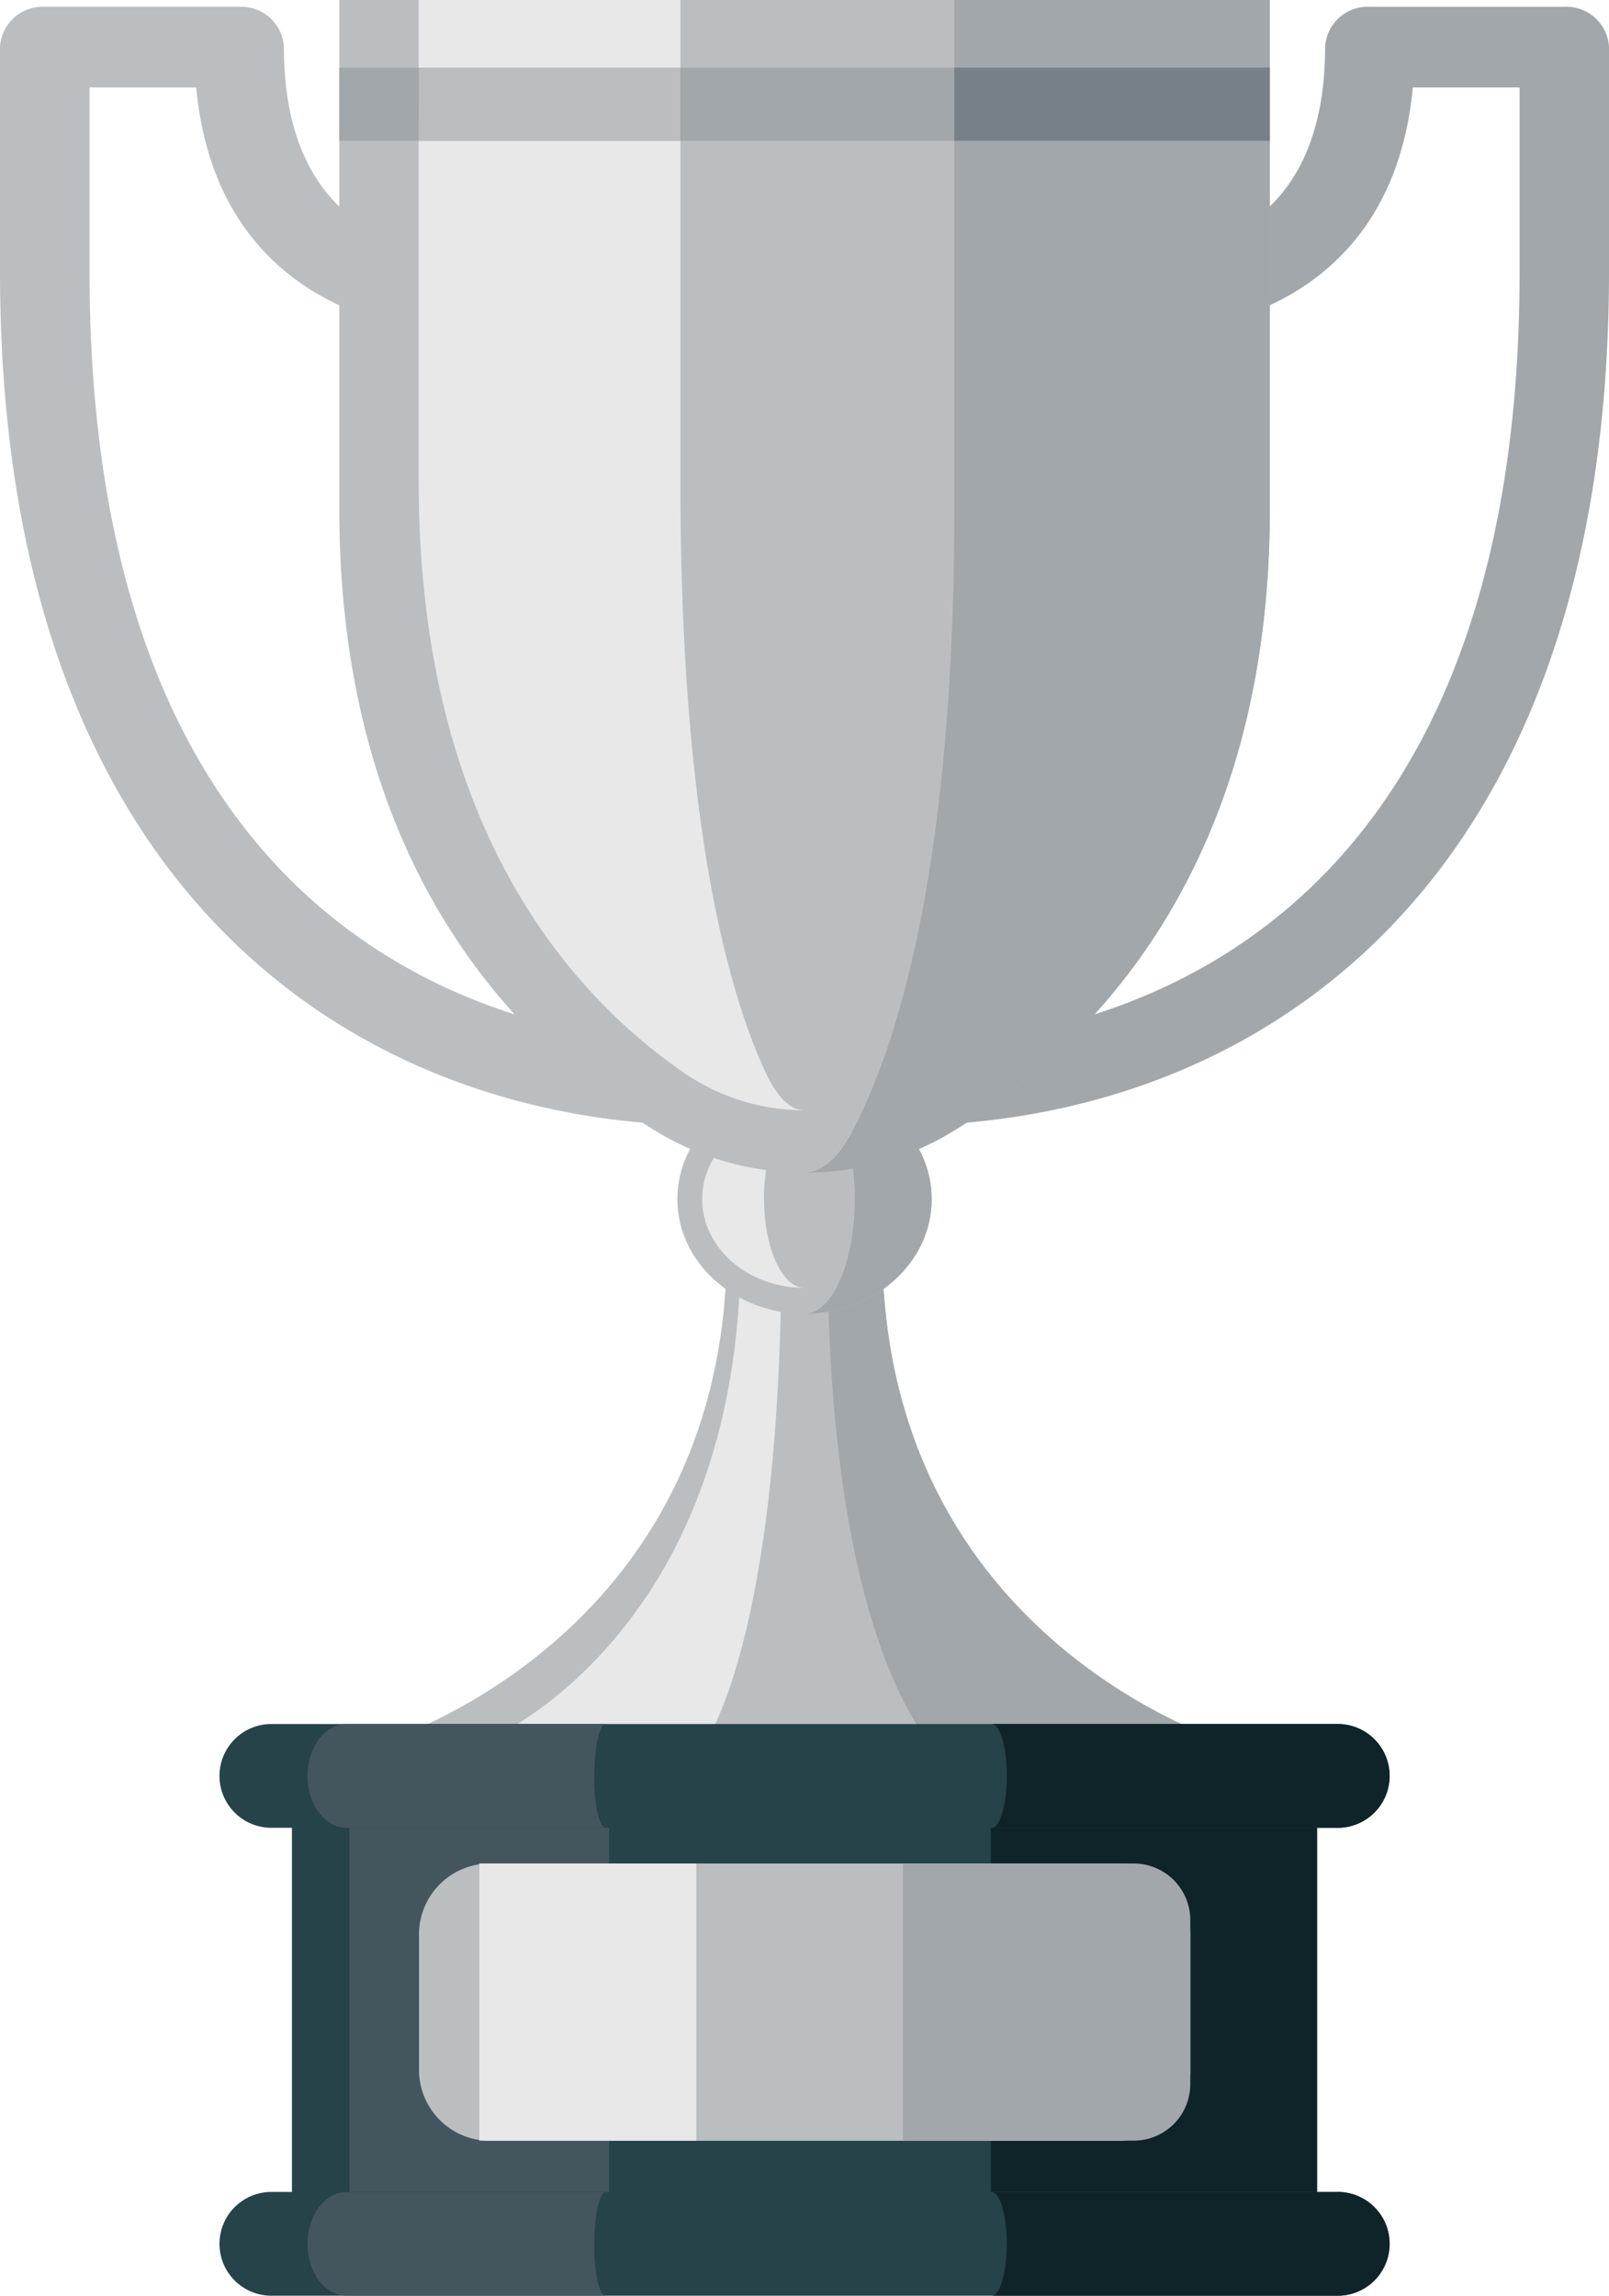
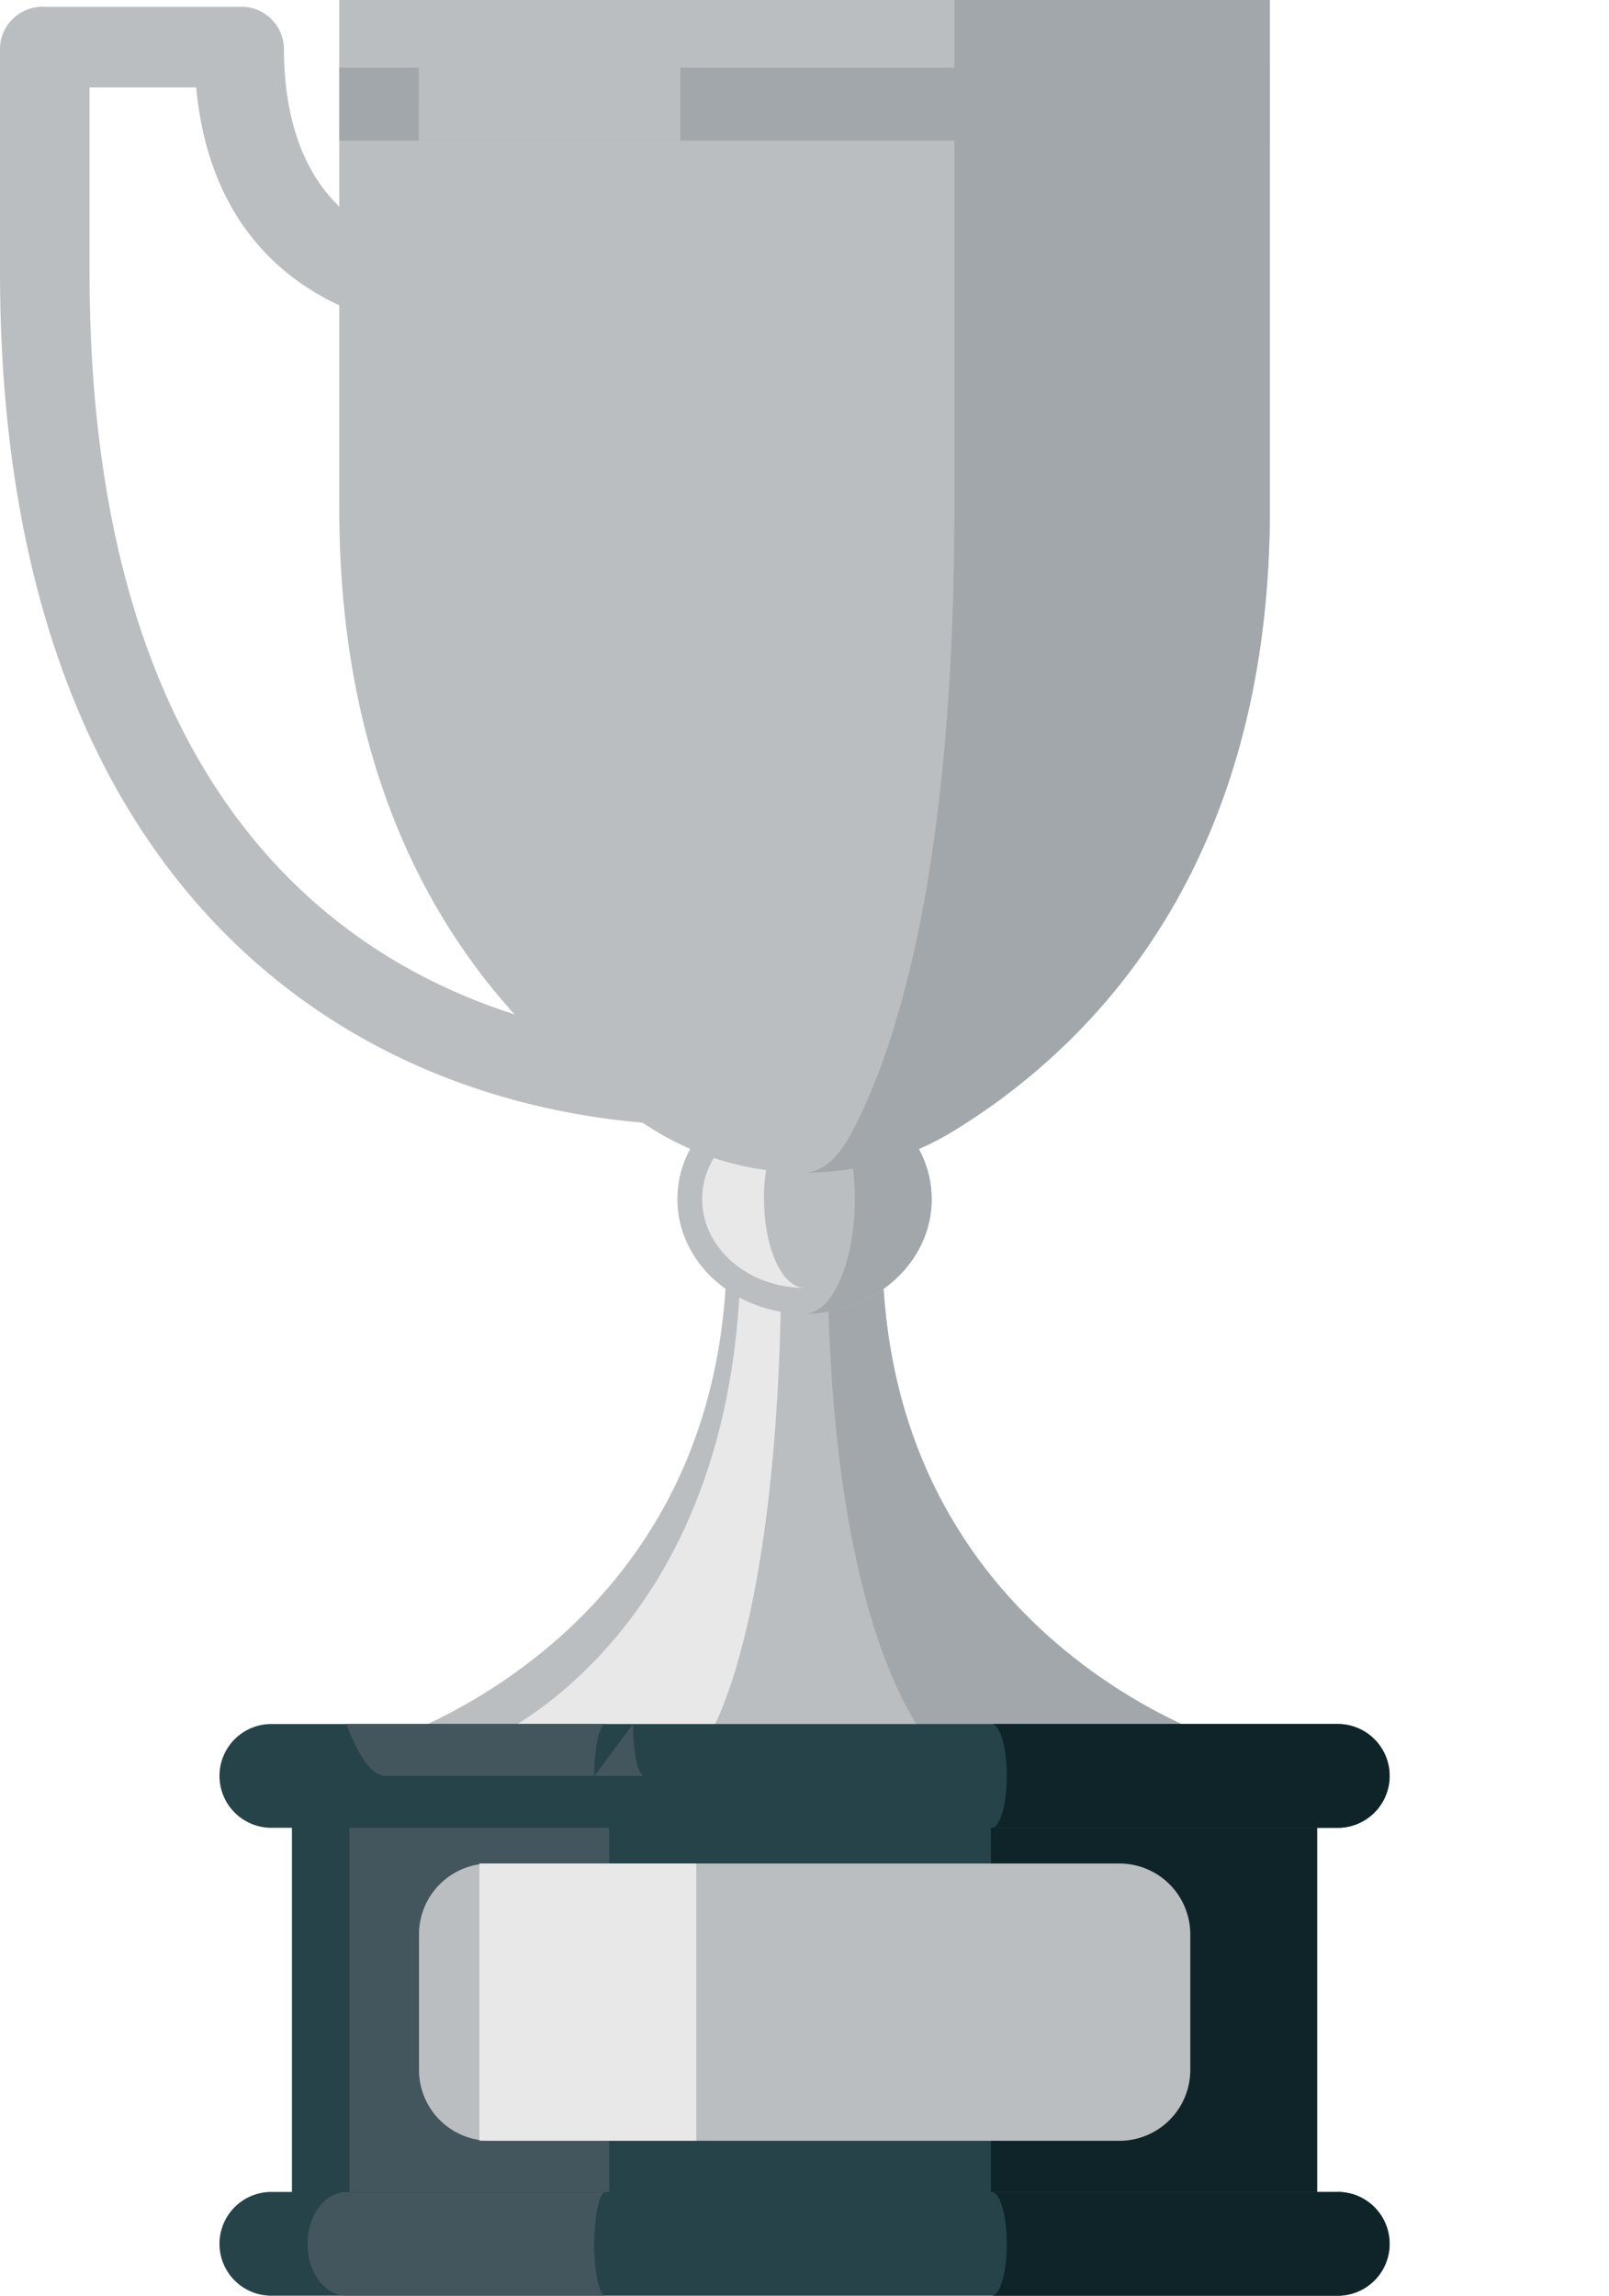
<svg xmlns="http://www.w3.org/2000/svg" width="106.37" height="151.75">
  <path fill="#bbbec1" d="M58.33 82.43H48.05c0 26.16-23.16 32.88-23.16 32.88h56.6s-23.16-6.72-23.16-32.88Z" />
  <path fill="#e8e8e9" d="M48.97 82.43c0 26.16-17.28 32.88-17.28 32.88h14.84s5.13-6.72 5.13-32.88Z" />
  <path fill="#a2a7ab" d="M58.32 82.43h-3.61c0 26.16 6.88 32.88 6.88 32.88h19.89s-23.16-6.72-23.16-32.88Z" />
  <path fill="#bbbec1" d="M61.6 79.26c0 4.19-3.77 7.58-8.41 7.58s-8.41-3.4-8.41-7.58 3.76-7.58 8.4-7.58 8.41 3.4 8.41 7.58Z" />
  <path fill="#e8e8e9" d="M50.5 79.26c0-3.24 1.2-5.87 2.69-5.87-3.74 0-6.77 2.63-6.77 5.87s3.03 5.87 6.77 5.87c-1.48 0-2.68-2.63-2.68-5.87Z" />
  <path fill="#a2a7ab" d="M53.19 71.68c1.83 0 3.32 3.4 3.32 7.58s-1.49 7.58-3.32 7.58c4.64 0 8.4-3.4 8.4-7.58s-3.76-7.58-8.4-7.58Z" />
  <path fill="#bbbec1" d="M46.9 74.4C24.23 74.4 0 59.57 0 17.96V3.12A2.82 2.82 0 0 1 2.96.45h12.85a2.82 2.82 0 0 1 2.96 2.67c0 12.8 9.38 13.39 10.45 13.41a2.68 2.68 0 1 1-.07 5.34c-.15 0-14.7-.3-16.18-16.09H5.92v12.18c0 47.42 31.37 51.1 40.99 51.1a2.68 2.68 0 1 1 0 5.34Z" />
-   <path fill="#a2a7ab" d="M59.47 74.4a2.68 2.68 0 1 1 0-5.34c9.61 0 40.99-3.68 40.99-51.1V5.78H93.4c-1.48 15.8-16.03 16.09-16.19 16.09h-.02a2.68 2.68 0 1 1-.04-5.34c1.09-.02 10.45-.63 10.45-13.41A2.82 2.82 0 0 1 90.57.45h12.85a2.82 2.82 0 0 1 2.95 2.67v14.84c0 41.61-24.23 56.44-46.9 56.44Z" />
  <path fill="#bbbec1" d="M22.43 0v33.62c0 24.03 12.1 35.82 21.13 41.27a18.96 18.96 0 0 0 19.25 0c9.03-5.45 21.14-17.24 21.14-41.27V0Z" />
-   <path fill="#e8e8e9" d="M50.62 70.9c-2.41-5.15-5.64-16.31-5.64-39.07V0h-17.3v31.83c0 22.75 10.04 33.92 17.52 39.07a14.05 14.05 0 0 0 7.98 2.49c-.9 0-1.79-.83-2.56-2.49Z" />
  <path fill="#a2a7ab" d="M63.09 0v33.62c0 24.03-3.9 35.82-6.8 41.27-.93 1.75-2.02 2.62-3.1 2.62a18.67 18.67 0 0 0 9.63-2.62c9.02-5.45 21.13-17.24 21.13-41.27V0Z" />
  <path fill="#254349" d="M19.3 116.36h67.77v31.96H19.3z" />
  <path fill="#44565d" d="M23.1 116.36h17.17v30.35H23.1z" />
  <path fill="#0e2428" d="M65.51 116.36h21.56v31.96H65.51z" />
  <path fill="#254349" d="M88.44 151.75h-70.5a3.43 3.43 0 0 1-3.43-3.43 3.43 3.43 0 0 1 3.43-3.43h70.5a3.43 3.43 0 0 1 3.42 3.43 3.43 3.43 0 0 1-3.42 3.43Z" />
  <path fill="#44565d" d="M39.29 148.32c0-1.89.33-3.42.75-3.42H22.9c-1.42 0-2.57 1.53-2.57 3.42s1.15 3.43 2.57 3.43h17.13c-.42 0-.75-1.53-.75-3.43Z" />
  <path fill="#0e2428" d="M88.44 144.9H65.56c.55 0 1 1.53 1 3.42s-.45 3.43-1 3.43h22.88a3.43 3.43 0 1 0 0-6.86Z" />
  <path fill="#254349" d="M88.44 120.82h-70.5a3.43 3.43 0 0 1-3.43-3.43 3.43 3.43 0 0 1 3.43-3.43h70.5a3.43 3.43 0 0 1 3.42 3.43 3.43 3.43 0 0 1-3.42 3.43Z" />
-   <path fill="#44565d" d="M39.29 117.39c0-1.9.33-3.43.75-3.43H22.9c-1.42 0-2.57 1.54-2.57 3.43s1.15 3.43 2.57 3.43h17.13c-.42 0-.75-1.54-.75-3.43Z" />
+   <path fill="#44565d" d="M39.29 117.39c0-1.9.33-3.43.75-3.43H22.9s1.15 3.43 2.57 3.43h17.13c-.42 0-.75-1.54-.75-3.43Z" />
  <path fill="#0e2428" d="M88.44 113.96H65.56c.55 0 1 1.54 1 3.43s-.45 3.43-1 3.43h22.88a3.43 3.43 0 1 0 0-6.86Z" />
  <path fill="#bbbec1" d="M32.37 123.18H74a4.69 4.69 0 0 1 4.69 4.7v8.93a4.69 4.69 0 0 1-4.7 4.7H32.38a4.69 4.69 0 0 1-4.68-4.7v-8.94a4.69 4.69 0 0 1 4.68-4.69Z" />
-   <path fill="#a2a7ab" d="M74.95 123.18H59.69v18.32h15.26a3.74 3.74 0 0 0 3.74-3.73v-10.85a3.74 3.74 0 0 0-3.74-3.74Z" />
  <path fill="#e8e8e9" d="M31.69 123.18h14.34v18.32H31.69z" />
  <path fill="#a2a7ab" d="M22.43 4.47h61.52V9.3H22.43z" />
  <path fill="#bbbec1" d="M27.69 4.47h17.29V9.3h-17.3z" />
-   <path fill="#778086" d="M63.09 4.47h20.86V9.3H63.09z" />
</svg>